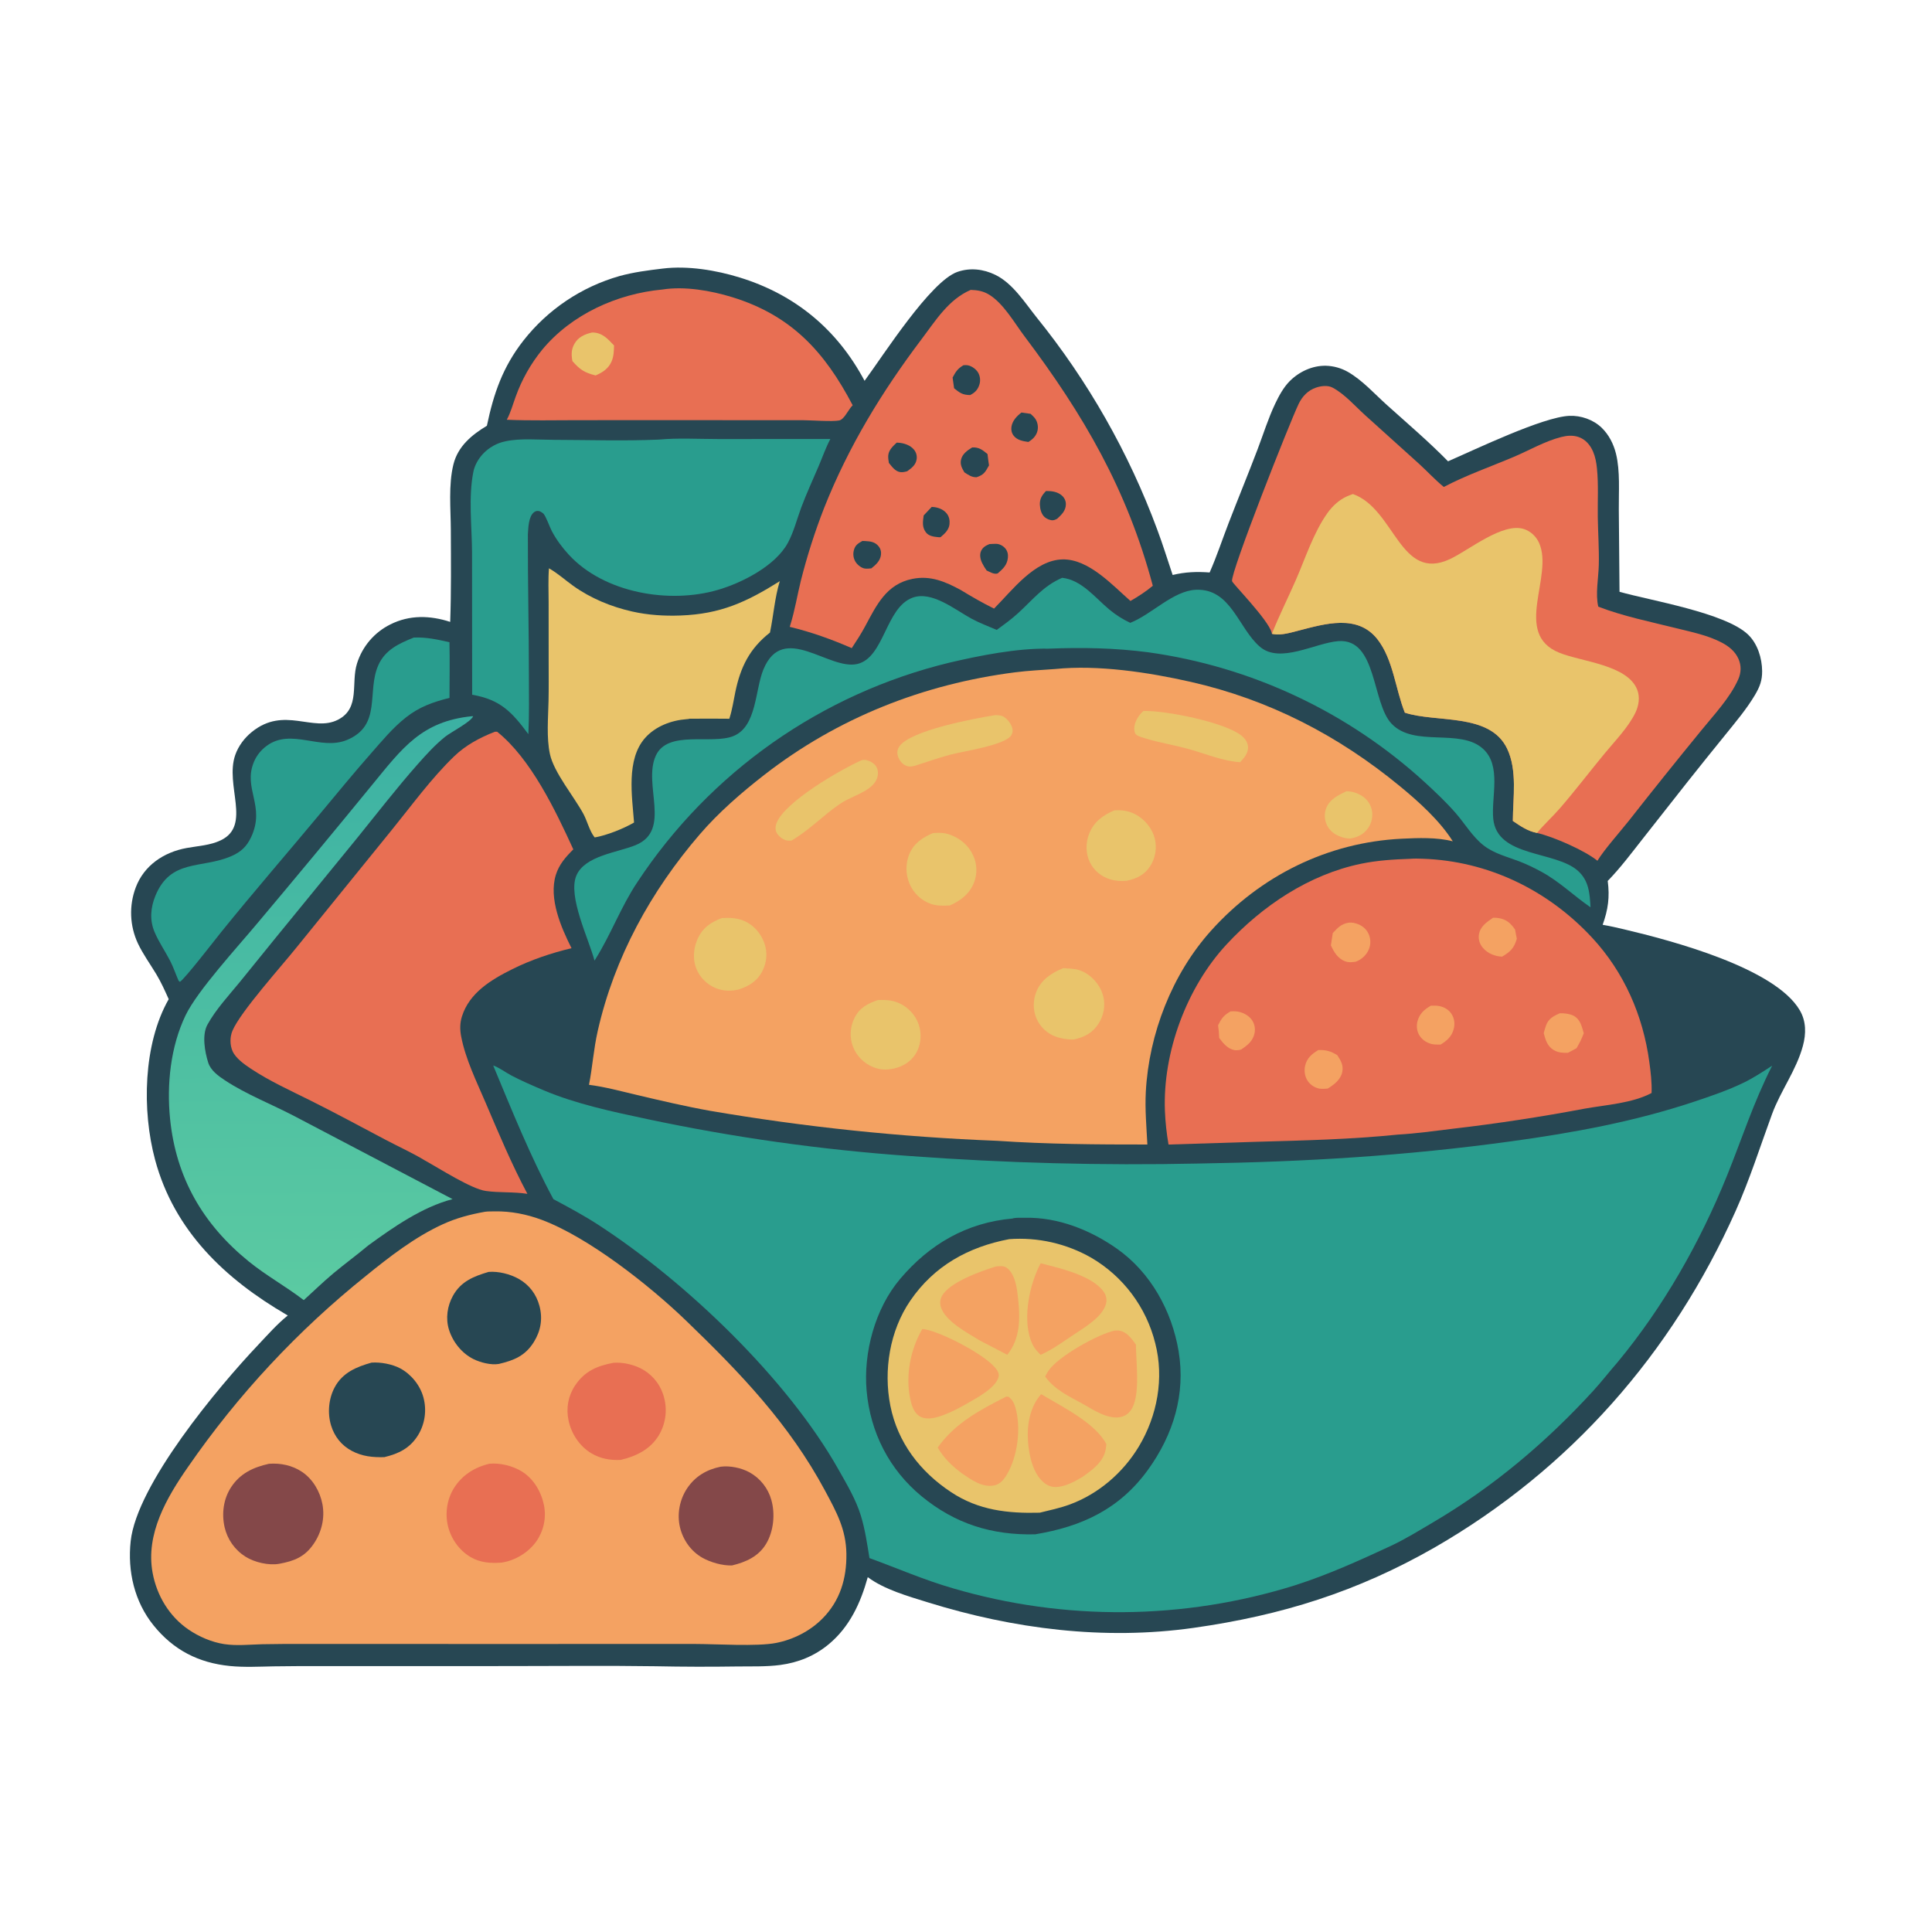
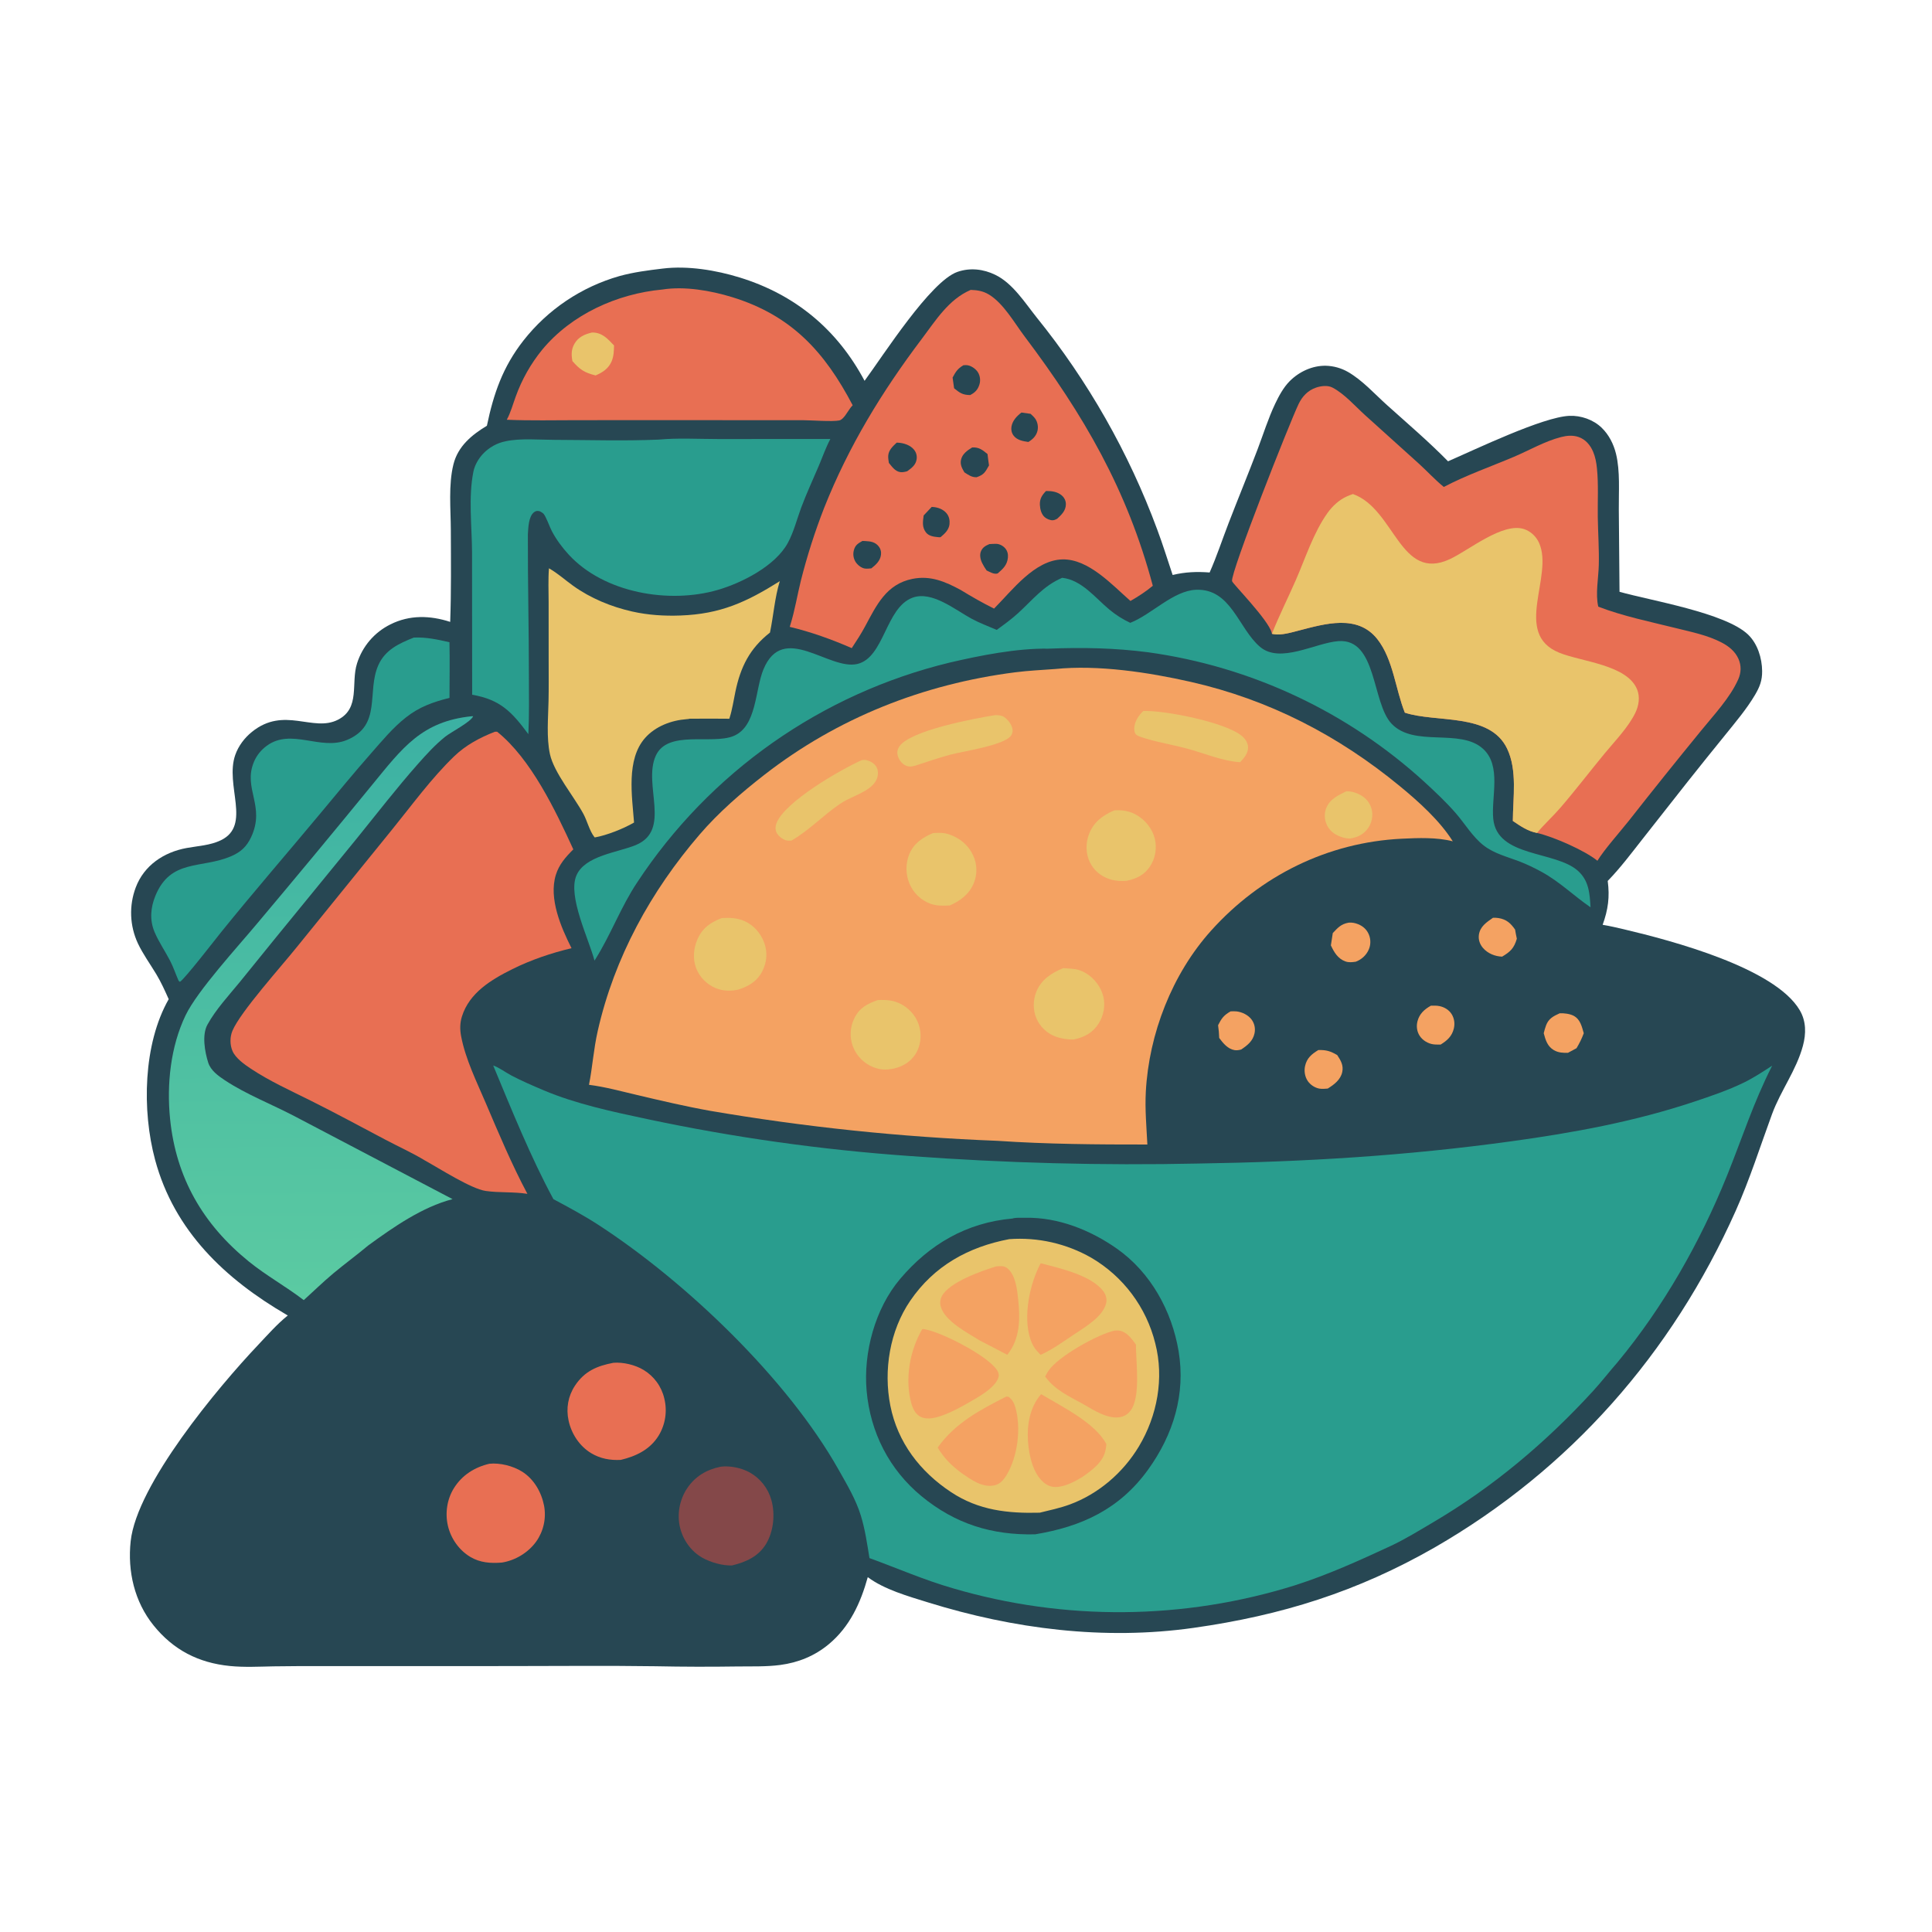
<svg xmlns="http://www.w3.org/2000/svg" width="1023" height="1023">
  <path fill="#274753" transform="scale(2 2)" d="M175.471 71.101C182.072 70.29 189.567 71.529 195.879 73.48C210.606 78.032 221.678 87.263 228.897 100.821C233.88 94.055 246.348 74.453 253.498 71.978C256.855 70.816 260.368 71.232 263.521 72.769C268.113 75.005 271.322 80.103 274.414 83.986Q276.965 87.143 279.386 90.4Q281.807 93.658 284.094 97.011Q286.38 100.365 288.528 103.808Q290.677 107.252 292.683 110.78Q294.689 114.308 296.551 117.914Q298.412 121.521 300.125 125.2Q301.838 128.88 303.4 132.626Q304.963 136.372 306.371 140.178C307.865 144.142 309.104 148.214 310.46 152.228C313.764 151.424 316.869 151.309 320.252 151.567C322.134 147.319 323.59 142.864 325.263 138.529C327.779 132.006 330.445 125.54 332.93 119.005C334.46 114.983 335.754 110.784 337.603 106.896C338.592 104.816 339.802 102.564 341.439 100.919C343.944 98.403 347.438 96.768 351.02 96.832Q351.79 96.853 352.551 96.967Q353.313 97.082 354.054 97.29Q354.796 97.498 355.506 97.795Q356.217 98.093 356.885 98.475C360.762 100.72 363.873 104.247 367.185 107.222C372.624 112.107 378.251 116.911 383.372 122.131C390.641 118.975 408.436 110.398 415.487 110.095C418.558 109.963 421.833 111.105 424.051 113.252C425.963 115.102 427.209 117.567 427.838 120.134C428.975 124.768 428.536 130.162 428.584 134.927L428.771 156.68C436.935 158.99 456.845 162.236 462.83 168.031C465.329 170.451 466.491 174.233 466.529 177.659C466.556 180.149 465.899 181.842 464.661 183.941C462.457 187.676 459.586 191.062 456.87 194.433Q451.779 200.694 446.763 207.014L434.904 222.083C431.92 225.878 429.016 229.767 425.645 233.232C426.216 237.459 425.748 240.832 424.304 244.843C426.212 245.162 428.115 245.6 429.998 246.046C442.567 249.019 469.878 256.226 476.486 267.457C478.214 270.393 478.186 273.692 477.324 276.889C475.581 283.358 471.43 288.753 469.144 294.978C465.992 303.562 463.272 312.204 459.531 320.573C442.66 358.323 415.696 389.025 379.782 409.718C359.337 421.416 339.283 427.685 315.999 430.98C292.333 434.329 268.338 431.274 245.628 424.218C240.468 422.615 234.082 420.816 229.745 417.553C227.855 424.37 224.961 430.711 219.398 435.327C215.67 438.42 211.337 440.175 206.552 440.806C202.864 441.293 198.984 441.156 195.263 441.198Q184.382 441.361 173.501 441.14C160.482 440.951 147.442 441.1 134.42 441.097L84.554 441.103Q78.5 441.087 72.446 441.168C68.599 441.24 64.699 441.457 60.864 441.075C52.562 440.25 45.919 436.851 40.652 430.321C35.594 424.05 33.738 416 34.593 408.054C36.21 393.022 57.697 367.311 68.271 356.143C70.789 353.484 73.335 350.565 76.197 348.273C76.119 348.229 76.041 348.186 75.963 348.141C59.618 338.636 46.14 325.908 41.063 307.073C37.554 294.057 37.894 276.397 44.665 264.532C43.659 262.292 42.656 260.047 41.389 257.94C39.754 255.217 37.86 252.629 36.498 249.749Q36.298 249.319 36.12 248.88Q35.941 248.441 35.784 247.993Q35.627 247.546 35.493 247.091Q35.359 246.636 35.247 246.175Q35.136 245.715 35.047 245.249Q34.959 244.783 34.893 244.313Q34.828 243.844 34.786 243.371Q34.744 242.899 34.726 242.425Q34.708 241.951 34.713 241.477Q34.718 241.003 34.746 240.53Q34.775 240.057 34.827 239.585Q34.88 239.114 34.955 238.646Q35.031 238.178 35.129 237.714Q35.228 237.25 35.349 236.792Q35.471 236.333 35.615 235.882Q35.759 235.43 35.926 234.986C38.122 229.116 43.361 225.624 49.376 224.517C52.425 223.955 55.645 223.829 58.477 222.458C66.684 218.484 59.456 207.883 62.294 199.847C63.134 197.467 64.746 195.339 66.706 193.759C75.248 186.874 82.856 193.943 89.481 190.548C95.478 187.475 92.841 180.847 94.532 175.615Q94.794 174.783 95.138 173.982Q95.482 173.18 95.905 172.418Q96.328 171.655 96.826 170.939Q97.323 170.223 97.89 169.56Q98.458 168.898 99.089 168.296Q99.72 167.695 100.409 167.159Q101.097 166.624 101.836 166.161Q102.575 165.698 103.357 165.312C108.44 162.753 113.883 162.921 119.189 164.644C119.478 156.566 119.386 148.434 119.356 140.349C119.335 134.756 118.692 128.359 120.054 122.914C121.243 118.16 124.877 115.14 128.906 112.722C130.699 104.153 133.113 97.156 138.582 90.158Q139.784 88.627 141.102 87.195Q142.42 85.763 143.847 84.439Q145.273 83.115 146.799 81.906Q148.325 80.698 149.94 79.613Q151.556 78.528 153.252 77.573Q154.948 76.618 156.713 75.799Q158.479 74.979 160.303 74.301Q162.127 73.622 163.999 73.089C167.761 72.052 171.608 71.562 175.471 71.101Z" />
  <path fill="#299D8E" transform="scale(2 2)" d="M109.556 168.797C112.834 168.652 115.824 169.309 118.994 170.033C119.11 174.935 119.011 179.856 119.004 184.76C114.618 185.885 111.057 187.108 107.455 189.952C103.973 192.702 101.233 196.045 98.326 199.346C93.739 204.556 89.342 209.913 84.902 215.248C76.144 225.773 67.16 236.114 58.56 246.769C57.127 248.545 48.917 259.172 47.636 259.945L47.286 259.66C46.509 257.894 45.916 256.07 45.026 254.349C43.703 251.79 42.033 249.396 40.912 246.735C39.586 243.586 39.86 240.287 41.137 237.173C45.175 227.322 53.277 230.051 61.107 226.722C63.714 225.614 65.292 224.183 66.489 221.626C70.354 213.368 64.245 208.806 67.237 201.691C67.957 199.98 69.113 198.559 70.606 197.461C77.142 192.651 84.881 198.845 91.908 195.887C101.154 191.994 97.038 183.174 100.157 176.121C101.968 172.024 105.663 170.353 109.556 168.797Z" />
  <path fill="#E9C46B" transform="scale(2 2)" d="M145.336 150.46C147.631 151.755 149.605 153.557 151.743 155.089C156.356 158.395 161.82 160.645 167.343 161.892C171.579 162.849 175.847 163.115 180.179 162.955C190.769 162.562 197.603 159.42 206.452 153.867C205.105 158.251 204.787 162.983 203.856 167.469C198.489 171.679 196.057 176.557 194.685 183.181C194.214 185.453 193.876 187.788 193.179 190.003C193.149 190.098 193.117 190.193 193.086 190.288Q187.829 190.231 182.573 190.284C182.059 190.385 182.259 190.363 181.799 190.397C177.754 190.698 173.541 192.269 170.793 195.37C165.737 201.075 167.338 210.794 167.866 217.768C165.057 219.399 160.676 221.144 157.467 221.713C157.422 221.664 157.372 221.618 157.33 221.566C156.095 220.004 155.445 217.316 154.468 215.503C151.982 210.889 146.664 204.562 145.597 199.658C144.651 195.308 145.133 190.001 145.227 185.564C145.3 182.118 145.259 178.666 145.258 175.219L145.249 159.39C145.247 156.433 145.106 153.409 145.336 150.46Z" />
  <path fill="#E86F53" transform="scale(2 2)" d="M175.368 76.651C181.243 75.721 188.201 76.938 193.808 78.66C209.515 83.487 218.307 93.103 225.749 107.294C224.723 108.329 224.157 109.73 223.144 110.727C222.885 110.982 222.553 111.24 222.189 111.315C220.417 111.682 214.825 111.261 212.771 111.253L185.125 111.238L153.075 111.242C146.788 111.243 140.451 111.397 134.171 111.13C135.206 109.22 135.785 107.035 136.535 105Q137.141 103.31 137.888 101.678Q138.635 100.045 139.519 98.482Q140.402 96.92 141.416 95.438Q142.429 93.956 143.565 92.565C151.316 83.214 163.386 77.767 175.368 76.651Z" />
  <path fill="#E9C46B" transform="scale(2 2)" d="M156.656 88.051C156.721 88.045 156.787 88.034 156.853 88.034C159.426 88.027 160.936 89.737 162.568 91.463C162.53 92.887 162.506 94.287 161.945 95.623C161.126 97.574 159.567 98.597 157.687 99.396C154.773 98.68 153.531 97.871 151.544 95.599C151.247 93.928 151.214 92.543 152.085 91.018C153.116 89.214 154.745 88.51 156.656 88.051Z" />
  <defs>
    <linearGradient id="gradient_0" gradientUnits="userSpaceOnUse" x1="84.023" y1="190.596" x2="85.415" y2="343.205">
      <stop offset="0" stop-color="#3CB1A3" />
      <stop offset="1" stop-color="#5BCAA2" />
    </linearGradient>
  </defs>
  <path fill="url(#gradient_0)" transform="scale(2 2)" d="M124.934 189.623L125.27 189.622C124.69 191.127 119.361 193.837 117.834 195.07C115.158 197.232 112.955 199.658 110.684 202.222C104.999 208.641 99.715 215.504 94.312 222.167L72.971 248.294L63.394 260.112C60.49 263.642 57.139 267.253 54.922 271.271C53.425 273.984 54.218 278.456 55.118 281.308C55.782 283.412 57.758 284.826 59.536 286.005C65.126 289.709 71.949 292.362 77.93 295.491L119.814 317.471C111.744 319.567 104.105 324.922 97.454 329.764C94.438 332.301 91.239 334.625 88.214 337.157C85.534 339.401 83.011 341.863 80.421 344.212C75.705 340.595 70.491 337.732 65.854 333.969C53.747 324.143 46.59 311.817 45.024 296.177C44.116 287.114 45.143 277.092 49.141 268.791C52.287 262.257 62.954 250.649 68.059 244.528Q83.429 226.262 98.536 207.777C106.509 198.053 111.629 190.952 124.934 189.623Z" />
  <path fill="#299D8E" transform="scale(2 2)" d="M174.368 116.387C179.492 115.909 184.915 116.234 190.062 116.235L219.837 116.229C218.63 118.493 217.754 121.032 216.746 123.399C215.201 127.028 213.517 130.655 212.137 134.346C210.981 137.441 210.17 140.786 208.6 143.702C205.3 149.828 196.43 154.317 190.05 156.178C177.148 159.94 159.908 157.006 150.558 146.822C148.855 144.967 147.292 142.87 146.112 140.641C145.511 139.506 144.602 136.793 143.863 135.971C143.76 135.857 143.127 135.438 142.933 135.372C142.384 135.186 141.895 135.229 141.419 135.583C139.914 136.706 139.876 139.728 139.755 141.437C139.705 154.028 140.034 166.627 140.028 179.224C140.026 184.267 140.135 189.34 139.886 194.377C135.511 188.47 132.463 185.223 125.005 183.933L124.975 146.249C124.943 139.338 123.969 131.667 125.333 124.873C125.682 123.137 126.658 121.474 127.85 120.179Q128.448 119.54 129.137 119.001Q129.827 118.461 130.591 118.034Q131.354 117.607 132.175 117.303Q132.995 116.998 133.853 116.823C137.869 115.981 142.608 116.439 146.722 116.451C155.91 116.477 165.193 116.783 174.368 116.387Z" />
  <path fill="#299D8E" transform="scale(2 2)" d="M281.21 152.974C286.42 153.549 289.973 158.301 293.735 161.409C295.458 162.832 297.214 163.947 299.235 164.897C304.917 162.666 310.62 156.372 316.661 156.142C325.954 155.788 327.864 166.393 333.591 171.253C338.954 175.804 348.221 170.187 354.342 169.741C364.602 168.993 363.158 186.071 368.425 191.608C374.46 197.953 386.499 192.705 392.616 198.231C397.603 202.736 394.774 210.987 395.338 216.767C396.344 227.062 411.76 225.173 417.769 230.559C420.679 233.168 420.887 236.57 421.094 240.205C416.664 237.174 412.963 233.468 408.183 230.85C406.277 229.807 404.266 228.829 402.235 228.051C399.053 226.833 395.627 226.002 392.879 223.895C389.889 221.602 387.871 218.112 385.416 215.289C382.876 212.368 380.035 209.707 377.194 207.084Q375.3 205.352 373.341 203.693Q371.383 202.034 369.364 200.45Q367.344 198.866 365.266 197.358Q363.189 195.851 361.056 194.424Q358.923 192.996 356.738 191.65Q354.553 190.303 352.318 189.04Q350.084 187.777 347.804 186.599Q345.523 185.421 343.2 184.33Q340.877 183.238 338.514 182.235Q336.152 181.232 333.753 180.319Q331.355 179.406 328.923 178.583Q326.492 177.761 324.031 177.031Q321.571 176.3 319.084 175.663Q316.598 175.026 314.089 174.484Q311.581 173.941 309.054 173.493Q306.526 173.045 303.984 172.692C295.132 171.539 286.465 171.376 277.562 171.736C269.255 171.598 259.498 173.535 251.425 175.421Q249.853 175.801 248.29 176.218Q246.728 176.636 245.175 177.089Q243.623 177.543 242.082 178.033Q240.541 178.523 239.011 179.049Q237.482 179.575 235.965 180.137Q234.449 180.698 232.945 181.295Q231.442 181.893 229.954 182.525Q228.465 183.157 226.992 183.824Q225.519 184.491 224.061 185.192Q222.604 185.894 221.163 186.629Q219.723 187.365 218.3 188.134Q216.877 188.902 215.473 189.705Q214.069 190.507 212.684 191.342Q211.298 192.176 209.933 193.044Q208.568 193.911 207.223 194.81Q205.879 195.709 204.556 196.639Q203.233 197.569 201.932 198.53Q200.631 199.491 199.353 200.482Q198.076 201.474 196.821 202.495Q195.567 203.516 194.337 204.566Q193.107 205.616 191.902 206.694Q190.697 207.773 189.517 208.88Q188.338 209.986 187.185 211.121Q186.032 212.255 184.906 213.415Q183.779 214.576 182.681 215.763Q181.582 216.95 180.512 218.162Q179.441 219.374 178.399 220.612Q177.358 221.849 176.345 223.11Q175.333 224.371 174.35 225.656Q173.368 226.94 172.415 228.248Q171.463 229.555 170.542 230.884Q169.621 232.213 168.731 233.564C164.369 240.085 161.732 247.451 157.586 254.023L157.394 254.324C155.893 248.598 150.298 237.357 152.58 231.845C154.785 226.52 163.569 225.711 168.327 223.73C177.877 219.753 170.163 207.775 173.603 200.111C176.739 193.125 188.432 197.216 194.185 194.869C200.381 192.341 199.871 182.659 202.12 177.226C207.355 164.58 219.46 177.581 226.998 175.783C234.127 174.082 234.425 160.946 241.554 158.253C246.726 156.3 252.951 161.516 257.31 163.851C259.437 164.99 261.671 165.802 263.875 166.765C265.832 165.357 267.778 163.943 269.561 162.314C273.437 158.776 276.244 155.107 281.21 152.974Z" />
  <path fill="#E86F53" transform="scale(2 2)" d="M256.999 76.748C258.767 76.804 260.308 77.058 261.841 77.991C265.695 80.338 268.538 85.448 271.22 89.008C286.912 109.837 298.434 129.646 305.207 155.087C303.439 156.576 301.298 157.957 299.29 159.106C294.47 154.88 288.21 147.958 281.31 148.104C273.899 148.261 267.954 156.351 263.175 161.128C260.151 159.63 257.268 157.979 254.391 156.221C250.276 153.992 246.36 152.295 241.573 153.257C234.647 154.649 232.073 160.202 229.045 165.824C227.969 167.822 226.754 169.702 225.503 171.591C220.105 169.248 214.822 167.341 209.089 165.964C209.146 165.768 209.201 165.572 209.262 165.377C210.442 161.576 211.079 157.583 212.034 153.715Q214.518 143.882 218.204 134.434C224.684 118.117 233.487 103.7 244.035 89.732C247.764 84.795 251.123 79.282 256.999 76.748Z" />
  <path fill="#274753" transform="scale(2 2)" d="M270.432 109.217C271.236 109.341 272.043 109.448 272.848 109.563C273.283 109.966 273.752 110.379 274.092 110.868C274.709 111.756 274.932 113.006 274.676 114.056C274.342 115.423 273.424 116.304 272.265 117.011C270.828 116.805 269.246 116.541 268.328 115.298C267.831 114.625 267.651 113.791 267.785 112.969C268.049 111.36 269.189 110.169 270.432 109.217Z" />
  <path fill="#274753" transform="scale(2 2)" d="M276.936 129.993C278.424 129.974 279.986 130.172 281.146 131.203C281.827 131.809 282.209 132.627 282.191 133.545C282.158 135.219 281.047 136.274 279.897 137.335C279.515 137.53 279.203 137.702 278.761 137.736C278.057 137.789 277.117 137.378 276.607 136.938C275.693 136.15 275.362 134.806 275.309 133.652C275.237 132.072 275.877 131.085 276.936 129.993Z" />
  <path fill="#274753" transform="scale(2 2)" d="M228.329 143.216Q228.743 143.23 229.157 143.251C230.525 143.325 231.675 143.492 232.597 144.612C233.137 145.268 233.349 146.068 233.24 146.907C233.034 148.494 231.883 149.538 230.689 150.474C230.144 150.534 229.539 150.592 228.994 150.525C228.079 150.411 227.067 149.591 226.567 148.848Q226.453 148.675 226.358 148.491Q226.263 148.307 226.188 148.114Q226.113 147.921 226.059 147.721Q226.005 147.522 225.972 147.317Q225.939 147.113 225.929 146.906Q225.918 146.699 225.929 146.492Q225.94 146.286 225.973 146.081Q226.006 145.877 226.06 145.677C226.422 144.302 227.157 143.884 228.329 143.216Z" />
  <path fill="#274753" transform="scale(2 2)" d="M255.082 96.693C255.491 96.658 255.929 96.646 256.333 96.734C257.301 96.945 258.376 97.715 258.9 98.556C259.482 99.491 259.631 100.694 259.319 101.749C258.905 103.152 258.128 103.957 256.849 104.594C254.828 104.564 254.107 104.012 252.598 102.794L252.202 99.961C253.018 98.416 253.554 97.579 255.082 96.693Z" />
  <path fill="#274753" transform="scale(2 2)" d="M246.668 134.207C246.723 134.209 246.779 134.209 246.834 134.212C248.253 134.286 249.713 134.798 250.632 135.932C251.283 136.737 251.484 137.741 251.384 138.754C251.23 140.298 250.134 141.271 249.011 142.22C248.583 142.24 248.709 142.25 248.286 142.207C247.144 142.091 245.839 141.91 245.107 140.907C244.069 139.484 244.333 138.09 244.542 136.468L246.668 134.207Z" />
  <path fill="#274753" transform="scale(2 2)" d="M257.394 118.458C259.232 118.375 260.096 119.114 261.447 120.209C261.548 121.215 261.704 122.217 261.842 123.219C260.832 124.992 260.526 125.677 258.567 126.347C257.262 126.397 256.365 125.723 255.322 125.054C254.703 123.979 254.162 123.047 254.422 121.77C254.744 120.19 256.105 119.242 257.394 118.458Z" />
  <path fill="#274753" transform="scale(2 2)" d="M261.952 144.048C262.552 144.012 263.161 143.966 263.763 143.982C264.657 144.005 265.588 144.518 266.158 145.198C266.74 145.893 266.933 146.761 266.842 147.65C266.641 149.611 265.536 150.603 264.144 151.814C263.183 152.144 262.079 151.428 261.208 151.034C260.766 150.406 260.363 149.758 260.027 149.067C259.553 148.094 259.279 146.86 259.759 145.835C260.215 144.862 261.006 144.442 261.952 144.048Z" />
  <path fill="#274753" transform="scale(2 2)" d="M237.4 117.192C237.514 117.195 237.629 117.196 237.743 117.201C239.259 117.272 241.025 117.846 242 119.07Q242.212 119.331 242.365 119.631Q242.518 119.93 242.606 120.255Q242.694 120.58 242.712 120.916Q242.731 121.252 242.68 121.584C242.447 123.123 241.365 123.902 240.182 124.764C239.612 124.929 238.935 125.075 238.34 124.989C236.98 124.794 236.14 123.534 235.33 122.553C235.237 121.942 235.115 121.25 235.16 120.631C235.266 119.148 236.394 118.145 237.4 117.192Z" />
  <path fill="#E86F53" transform="scale(2 2)" d="M131.007 193.732L131.609 193.72C140.549 200.874 147.067 214.556 151.788 224.875C149.78 226.877 148.023 228.842 147.165 231.608C145.22 237.879 148.541 245.533 151.311 251.036C145.949 252.314 140.593 254.122 135.656 256.575C130.093 259.339 124.277 262.817 122.304 269.096C121.75 270.859 121.746 272.568 122.089 274.371C123.242 280.436 126.213 286.417 128.626 292.08C132.086 300.201 135.482 308.269 139.629 316.074C135.965 315.486 132.241 315.83 128.589 315.306C124.744 314.755 116.317 309.345 112.494 307.235C109.15 305.207 105.571 303.601 102.115 301.777C95.511 298.29 88.972 294.748 82.289 291.413C76.959 288.753 71.414 286.253 66.442 282.958C64.744 281.834 62.378 280.169 61.557 278.262C60.85 276.618 60.849 274.547 61.539 272.9C63.643 267.88 74.631 255.705 78.698 250.599L103.781 219.656C109.058 213.161 114.219 206.03 120.252 200.223C123.353 197.239 127.038 195.294 131.007 193.732Z" />
-   <path fill="#E86F53" transform="scale(2 2)" d="M373.415 227.368C374.496 227.28 375.566 227.318 376.648 227.354C393.964 227.933 409.823 235.64 421.527 248.268C429.998 257.407 434.991 268.846 436.657 281.123C437.026 283.845 437.363 286.625 437.259 289.374C432.143 292.092 425.259 292.495 419.568 293.512Q402.101 296.809 384.444 298.859C379.685 299.435 374.913 300.109 370.125 300.385C357.678 301.65 345.333 301.939 332.84 302.285L309.37 303.021Q308.597 298.603 308.414 294.122C307.811 278.578 314.172 261.404 324.763 250.004C334.231 239.813 346.543 231.535 360.341 228.677C364.645 227.786 369.032 227.518 373.415 227.368Z" />
  <path fill="#F4A262" transform="scale(2 2)" d="M325.805 267.761C326.323 267.739 326.857 267.713 327.373 267.769C328.837 267.928 330.472 268.727 331.358 269.923C332.138 270.975 332.406 272.287 332.138 273.567C331.704 275.63 330.279 276.732 328.623 277.85C328.085 278.023 327.396 278.119 326.838 278.021C325.031 277.705 323.822 276.184 322.786 274.806C322.76 273.662 322.647 272.565 322.486 271.433C323.387 269.636 323.99 268.782 325.805 267.761Z" />
  <path fill="#F4A262" transform="scale(2 2)" d="M395.28 242.977C395.778 242.973 396.25 242.978 396.743 243.06C398.836 243.407 399.942 244.407 401.122 246.109C401.24 246.92 401.423 247.726 401.585 248.529C400.852 251.045 399.863 251.982 397.683 253.275C395.793 253.204 393.895 252.439 392.633 250.988C391.792 250.021 391.354 248.77 391.539 247.489C391.863 245.253 393.578 244.165 395.28 242.977Z" />
  <path fill="#F4A262" transform="scale(2 2)" d="M378.828 266.26C379.588 266.237 380.389 266.211 381.135 266.373C382.418 266.65 383.603 267.347 384.314 268.472C385.043 269.624 385.221 271.013 384.899 272.332C384.402 274.36 383.131 275.496 381.417 276.546C380.782 276.547 380.131 276.569 379.5 276.489C378.083 276.312 376.633 275.431 375.856 274.231C375.128 273.107 374.944 271.718 375.269 270.428C375.773 268.427 377.087 267.231 378.828 266.26Z" />
  <path fill="#F4A262" transform="scale(2 2)" d="M349.028 278C351.133 277.944 352.235 278.283 354.029 279.331C354.973 280.749 355.74 282.059 355.364 283.813C354.919 285.882 353.21 287.149 351.517 288.199C350.8 288.261 349.989 288.335 349.279 288.207C348.085 287.992 346.885 287.182 346.215 286.178C345.463 285.048 345.226 283.57 345.514 282.252C345.977 280.128 347.249 279.087 349.028 278Z" />
  <path fill="#F4A262" transform="scale(2 2)" d="M412.923 268.273C414.014 268.197 415.687 268.412 416.654 268.945C418.415 269.917 418.781 271.77 419.306 273.547C418.788 274.964 418.158 276.219 417.389 277.515L415.132 278.729C413.811 278.772 412.571 278.712 411.396 278.034C409.688 277.049 409.173 275.324 408.705 273.546Q408.95 272.502 409.313 271.492C409.982 269.676 411.257 269.03 412.923 268.273Z" />
  <path fill="#F4A262" transform="scale(2 2)" d="M357.053 244.275C357.954 244.198 358.757 244.352 359.593 244.693C360.913 245.231 361.9 246.149 362.435 247.483Q362.529 247.717 362.599 247.959Q362.669 248.202 362.714 248.45Q362.76 248.698 362.781 248.949Q362.802 249.201 362.798 249.453Q362.794 249.705 362.765 249.955Q362.736 250.206 362.683 250.452Q362.629 250.699 362.552 250.939Q362.474 251.179 362.373 251.41C361.734 252.895 360.438 254.062 358.939 254.615C358 254.747 357.122 254.866 356.207 254.541C354.219 253.835 353.193 252.103 352.353 250.287L352.854 247.032C354.207 245.604 355.029 244.644 357.053 244.275Z" />
  <path fill="#E86F53" transform="scale(2 2)" d="M336.736 167.801C336.718 167.698 336.71 167.593 336.682 167.492C335.692 163.964 326.317 154.514 326.188 153.857C325.743 151.596 341.514 111.699 343.823 106.927C344.797 104.914 346.272 103.359 348.423 102.62C349.718 102.176 351.491 101.949 352.74 102.595C355.902 104.228 358.745 107.495 361.366 109.876L375.623 122.728C377.86 124.761 379.905 127.014 382.253 128.924C388.143 125.816 394.686 123.542 400.828 120.935C404.906 119.204 409.033 116.796 413.338 115.701C414.848 115.317 416.411 115.182 417.912 115.692C419.759 116.321 421.027 117.826 421.775 119.58C422.372 120.979 422.648 122.503 422.797 124.01C423.222 128.278 422.959 132.594 423.017 136.877C423.075 141.118 423.389 145.379 423.283 149.618C423.197 153.031 422.358 157.299 423.146 160.615C429.74 163.157 437.089 164.646 443.956 166.356C447.94 167.349 452.138 168.191 455.801 170.108C457.695 171.1 459.374 172.434 460.259 174.431C461.047 176.209 460.991 178.057 460.214 179.828C458.065 184.73 453.659 189.379 450.312 193.511Q440.645 205.323 431.217 217.325C428.864 220.284 424.737 224.92 422.919 227.888C419.558 225.145 411.206 221.5 406.926 220.522C404.499 220.075 402.526 218.698 400.526 217.348C400.564 211.2 401.755 203.894 398.996 198.169C394.402 188.633 380.204 191.415 371.933 188.676C369.45 182.464 368.856 174.548 364.658 169.216C359.41 162.55 350.81 165.14 343.907 166.924C341.919 167.438 339.29 168.242 337.226 167.897C337.062 167.869 336.9 167.833 336.736 167.801Z" />
  <path fill="#E9C46B" transform="scale(2 2)" d="M336.736 167.801C338.641 163.001 340.971 158.37 343.042 153.642C345.596 147.812 347.757 140.981 351.472 135.793C352.777 133.971 354.538 132.339 356.591 131.422C357.113 131.188 357.651 130.99 358.188 130.795C369.34 134.763 370.641 154.249 383.933 147.993C388.941 145.635 397.879 138.223 403.496 140.074C405.252 140.652 406.711 142.039 407.465 143.715C411.434 152.532 400.403 167.712 412.768 172.79C418.634 175.2 430.817 175.971 433.439 182.554C434.237 184.559 433.878 186.82 432.961 188.719C431.12 192.526 427.567 196.176 424.886 199.419C420.927 204.21 417.168 209.152 413.105 213.861C411.131 216.148 408.845 218.211 406.926 220.522C404.499 220.075 402.526 218.698 400.526 217.348C400.564 211.2 401.755 203.894 398.996 198.169C394.402 188.633 380.204 191.415 371.933 188.676C369.45 182.464 368.856 174.548 364.658 169.216C359.41 162.55 350.81 165.14 343.907 166.924C341.919 167.438 339.29 168.242 337.226 167.897C337.062 167.869 336.9 167.833 336.736 167.801Z" />
-   <path fill="#F4A262" transform="scale(2 2)" d="M128.373 320.82C129.211 320.697 130.134 320.735 130.982 320.717C135.178 320.628 139.409 321.464 143.338 322.922C155.794 327.545 172.039 340.386 181.622 349.629C196.005 363.501 208.935 376.943 218.479 394.748C221.458 400.306 223.996 404.904 224.083 411.371C224.171 417.915 222.409 423.821 217.738 428.527C214.457 431.832 210.054 434.074 205.481 434.971C200.42 435.964 189.569 435.246 183.882 435.24L136.125 435.247L80.625 435.242Q75.051 435.209 69.478 435.311C66.148 435.394 62.639 435.783 59.337 435.276C56.056 434.772 52.659 433.307 49.927 431.443C44.827 427.962 41.525 422.465 40.407 416.43C38.497 406.125 44.131 396.476 49.804 388.338Q54.731 381.206 60.163 374.451Q65.595 367.695 71.503 361.352Q77.412 355.008 83.764 349.11Q90.117 343.212 96.881 337.791C103.116 332.731 109.818 327.525 117.157 324.155C120.82 322.473 124.43 321.53 128.373 320.82Z" />
  <path fill="#274753" transform="scale(2 2)" d="M129.354 336.742C131.956 336.525 135.051 337.303 137.319 338.578C140.138 340.163 142.022 342.687 142.839 345.808C143.72 349.172 143.166 352.35 141.349 355.282C139.065 358.966 136.077 360.157 132.069 361.107C130.016 361.464 127.16 360.726 125.344 359.819C122.268 358.285 119.895 355.312 118.87 352.042C117.935 349.059 118.419 345.756 119.926 343.045C122.045 339.235 125.419 337.911 129.354 336.742Z" />
  <path fill="#274753" transform="scale(2 2)" d="M98.353 360.759C100.739 360.571 103.87 361.157 105.977 362.288C108.877 363.845 111.265 366.797 112.104 369.984Q112.272 370.606 112.377 371.241Q112.482 371.877 112.522 372.52Q112.563 373.163 112.538 373.807Q112.514 374.451 112.425 375.089Q112.336 375.727 112.183 376.352Q112.03 376.978 111.815 377.586Q111.6 378.193 111.325 378.775Q111.05 379.358 110.718 379.91C108.57 383.406 105.579 384.867 101.741 385.782C98.663 385.857 95.914 385.595 93.155 384.133C90.43 382.69 88.561 380.35 87.659 377.408C86.656 374.134 86.995 370.288 88.624 367.264C90.702 363.405 94.375 361.875 98.353 360.759Z" />
  <path fill="#844849" transform="scale(2 2)" d="M190.797 388.313C193.28 387.993 196.277 388.621 198.443 389.81Q198.967 390.1 199.46 390.441Q199.953 390.782 200.41 391.17Q200.867 391.558 201.283 391.989Q201.699 392.421 202.07 392.891Q202.442 393.362 202.764 393.867Q203.087 394.372 203.358 394.906Q203.629 395.441 203.846 396Q204.063 396.558 204.223 397.136C205.265 400.828 204.821 405.411 202.836 408.722C200.809 412.1 197.46 413.569 193.809 414.454C191.278 414.544 188.122 413.64 185.955 412.417C182.948 410.721 180.826 407.707 180.028 404.368C179.195 400.885 179.929 397.026 181.906 394.055C184.031 390.862 187.102 389.062 190.797 388.313Z" />
  <path fill="#E86F53" transform="scale(2 2)" d="M162.404 360.801C165.018 360.592 168.176 361.354 170.393 362.698Q170.906 363.007 171.386 363.366Q171.866 363.725 172.307 364.13Q172.749 364.535 173.148 364.983Q173.546 365.43 173.899 365.915Q174.251 366.399 174.553 366.917Q174.854 367.435 175.103 367.98Q175.352 368.525 175.545 369.092Q175.738 369.659 175.873 370.243Q176.028 370.867 176.121 371.504Q176.213 372.141 176.242 372.783Q176.271 373.426 176.236 374.068Q176.201 374.711 176.103 375.346Q176.004 375.982 175.843 376.605Q175.682 377.228 175.46 377.831Q175.238 378.435 174.957 379.014Q174.677 379.593 174.34 380.141C172.074 383.775 168.378 385.554 164.355 386.507C161.58 386.658 158.951 386.19 156.541 384.747C153.434 382.887 151.287 379.61 150.531 376.095C149.834 372.858 150.394 369.627 152.225 366.856C154.756 363.026 158.052 361.627 162.404 360.801Z" />
  <path fill="#E86F53" transform="scale(2 2)" d="M129.568 387.529C132.385 387.245 135.8 388.105 138.176 389.583C141.331 391.545 143.335 395.015 144.039 398.615Q144.155 399.231 144.209 399.855Q144.262 400.48 144.253 401.106Q144.244 401.733 144.172 402.356Q144.1 402.978 143.965 403.59Q143.831 404.203 143.636 404.798Q143.442 405.394 143.188 405.967Q142.934 406.54 142.625 407.085Q142.315 407.63 141.952 408.141C139.848 411.065 136.421 413.128 132.879 413.69C129.932 413.935 127.078 413.741 124.476 412.171C121.523 410.389 119.38 407.332 118.591 403.987C117.8 400.636 118.342 396.945 120.164 394.011C122.313 390.55 125.653 388.445 129.568 387.529Z" />
-   <path fill="#844849" transform="scale(2 2)" d="M71.218 387.539C74.255 387.303 77.395 387.956 79.943 389.666C82.826 391.602 84.734 394.87 85.369 398.259C86.055 401.924 85.136 405.665 83.055 408.725C80.706 412.178 77.906 413.284 73.978 414.006C71.143 414.527 67.388 413.634 64.985 412.129Q64.466 411.802 63.983 411.425Q63.499 411.049 63.054 410.627Q62.609 410.205 62.207 409.742Q61.806 409.279 61.452 408.779Q61.097 408.278 60.793 407.746Q60.489 407.213 60.239 406.654Q59.989 406.094 59.794 405.513Q59.6 404.932 59.463 404.334C58.644 400.715 59.155 396.807 61.221 393.684C63.636 390.034 67.109 388.453 71.218 387.539Z" />
  <path fill="#F4A262" transform="scale(2 2)" d="M279.327 177.125C290.702 175.957 304.157 178.01 315.247 180.526C335.963 185.226 354.284 194.697 370.637 208.156C375.612 212.25 381.184 217.259 384.628 222.74C380.427 221.65 375.468 221.838 371.158 222.048C351.533 223.005 333.723 231.831 320.624 246.405C310.322 257.868 304.175 273.709 303.357 289.047C303.108 293.707 303.535 298.36 303.768 303.012C290.583 303.027 277.179 302.926 264.022 302.033Q244.892 301.292 225.85 299.302Q206.809 297.311 187.939 294.08C181.528 292.932 175.035 291.406 168.687 289.912C164.468 288.918 160.241 287.752 155.935 287.203C156.874 282.471 157.133 277.865 158.264 272.886C162.675 253.467 172.305 235.96 185.235 220.931C190.278 215.07 196.255 209.889 202.34 205.155C221.753 190.053 244.45 181.103 268.793 177.99C272.276 177.544 275.824 177.386 279.327 177.125Z" />
  <path fill="#E9C46B" transform="scale(2 2)" d="M356.44 209.491C357.832 209.496 358.94 209.807 360.166 210.471C361.657 211.279 362.759 212.622 363.152 214.284Q363.227 214.602 363.267 214.926Q363.308 215.25 363.315 215.576Q363.321 215.902 363.293 216.228Q363.266 216.553 363.204 216.874Q363.142 217.194 363.047 217.506Q362.951 217.819 362.824 218.119Q362.696 218.42 362.538 218.705Q362.38 218.991 362.192 219.258C361.031 220.91 359.493 221.643 357.55 221.989C356.876 222.014 356.23 221.929 355.582 221.735C353.777 221.197 352.276 220.311 351.386 218.6C350.68 217.243 350.529 215.572 351.051 214.126C351.955 211.624 354.221 210.575 356.44 209.491Z" />
  <path fill="#E9C46B" transform="scale(2 2)" d="M263.436 189.333C264.107 189.334 264.902 189.359 265.521 189.651C266.513 190.119 267.481 191.354 267.876 192.362C268.169 193.111 268.185 193.873 267.78 194.594C266.247 197.318 254.707 198.938 251.509 199.819C248.401 200.674 245.333 201.724 242.269 202.725C241.18 203.016 240.393 203.075 239.411 202.475C238.509 201.924 237.792 200.781 237.615 199.748C237.477 198.945 237.677 198.203 238.149 197.549C241.196 193.325 258.012 190.216 263.436 189.333Z" />
  <path fill="#E9C46B" transform="scale(2 2)" d="M228.177 201.239C228.593 201.191 228.97 201.138 229.382 201.24C230.369 201.485 231.473 202.083 231.998 202.98C232.501 203.84 232.545 204.88 232.267 205.821C231.904 207.049 231.034 207.978 230.018 208.716C227.71 210.395 224.737 211.212 222.307 212.88C217.885 215.916 214.225 219.818 209.556 222.546C209.074 222.571 208.562 222.604 208.093 222.47C207.145 222.2 206.001 221.298 205.582 220.394C205.211 219.591 205.275 218.732 205.587 217.923C207.787 212.221 222.626 203.706 228.177 201.239Z" />
  <path fill="#E9C46B" transform="scale(2 2)" d="M302.703 188.24C308.261 188.018 324.404 191.2 328.74 194.808C329.665 195.578 330.357 196.545 330.42 197.781C330.502 199.401 329.353 200.669 328.342 201.792C323.536 201.49 318.699 199.364 314.057 198.131C310.6 197.214 307.044 196.628 303.618 195.604C302.85 195.375 301.2 194.965 300.691 194.374C300.336 193.962 300.282 193.213 300.303 192.703C300.373 191.036 301.506 189.316 302.703 188.24Z" />
  <path fill="#E9C46B" transform="scale(2 2)" d="M295.015 214.546C297.192 214.405 299.094 214.699 300.999 215.823C303.288 217.175 305.088 219.449 305.738 222.041C306.354 224.496 305.87 227.288 304.467 229.393C302.948 231.671 300.859 232.656 298.277 233.195C296.76 233.292 295.441 233.261 293.96 232.813C291.587 232.096 289.62 230.519 288.54 228.27C287.394 225.883 287.403 223.137 288.373 220.694C289.618 217.558 292.03 215.825 295.015 214.546Z" />
  <path fill="#E9C46B" transform="scale(2 2)" d="M232.383 264.774C234.766 264.663 236.776 264.798 238.893 266.023C241.159 267.334 242.873 269.518 243.47 272.079C244.013 274.409 243.691 276.979 242.412 279.022C241.105 281.111 239.043 282.337 236.688 282.898C234.673 283.303 233.142 283.303 231.202 282.527Q230.745 282.345 230.308 282.118Q229.872 281.89 229.462 281.618Q229.051 281.347 228.671 281.035Q228.29 280.723 227.944 280.373Q227.598 280.024 227.289 279.64Q226.981 279.257 226.713 278.844Q226.446 278.431 226.222 277.992Q225.998 277.554 225.821 277.095Q225.648 276.639 225.524 276.167Q225.399 275.695 225.324 275.213Q225.249 274.731 225.225 274.244Q225.2 273.756 225.225 273.269Q225.251 272.782 225.327 272.3Q225.403 271.818 225.528 271.346Q225.654 270.875 225.827 270.419Q226 269.963 226.22 269.527C227.572 266.779 229.648 265.742 232.383 264.774Z" />
  <path fill="#E9C46B" transform="scale(2 2)" d="M281.505 256.316L283.511 256.455C285.02 256.552 286.215 256.888 287.524 257.674C289.742 259.005 291.526 261.365 292.12 263.889C292.68 266.263 292.188 268.856 290.902 270.916C289.314 273.459 287.131 274.584 284.308 275.203C282.773 275.27 280.87 274.966 279.445 274.422Q279.024 274.265 278.62 274.067Q278.217 273.868 277.836 273.63Q277.455 273.392 277.1 273.116Q276.745 272.84 276.42 272.53Q276.094 272.22 275.802 271.878Q275.51 271.537 275.254 271.167Q274.997 270.798 274.78 270.405Q274.563 270.011 274.386 269.598C273.447 267.378 273.478 264.764 274.382 262.537C275.685 259.325 278.431 257.561 281.505 256.316Z" />
  <path fill="#E9C46B" transform="scale(2 2)" d="M247.01 220.559C248.521 220.456 249.871 220.42 251.327 220.919C254.103 221.869 256.407 223.761 257.635 226.457Q257.837 226.889 257.993 227.34Q258.148 227.79 258.257 228.255Q258.365 228.719 258.425 229.192Q258.485 229.665 258.495 230.142Q258.506 230.619 258.467 231.094Q258.428 231.569 258.34 232.038Q258.252 232.506 258.116 232.963Q257.98 233.421 257.797 233.861C256.589 236.759 254.226 238.511 251.436 239.727C249.709 239.803 247.989 239.869 246.342 239.268Q245.876 239.097 245.429 238.878Q244.983 238.66 244.562 238.397Q244.14 238.133 243.749 237.828Q243.357 237.522 242.999 237.178Q242.641 236.833 242.32 236.453Q241.999 236.074 241.72 235.663Q241.44 235.252 241.205 234.815Q240.969 234.377 240.78 233.918Q240.587 233.457 240.44 232.979Q240.293 232.501 240.193 232.011Q240.093 231.522 240.042 231.024Q239.991 230.527 239.988 230.027Q239.986 229.527 240.033 229.03Q240.079 228.532 240.174 228.041Q240.269 227.55 240.412 227.071Q240.554 226.592 240.743 226.129C241.942 223.251 244.259 221.729 247.01 220.559Z" />
  <path fill="#E9C46B" transform="scale(2 2)" d="M191.091 243.056C193.206 242.939 195.187 242.993 197.162 243.883C199.597 244.98 201.403 247.096 202.326 249.582C203.237 252.033 203.045 254.691 201.877 257.024C200.504 259.769 198.266 261.114 195.444 262.002C193.416 262.459 191.363 262.38 189.429 261.581Q188.999 261.4 188.59 261.177Q188.18 260.955 187.794 260.693Q187.408 260.431 187.05 260.133Q186.692 259.834 186.365 259.502Q186.038 259.17 185.745 258.807Q185.453 258.444 185.197 258.054Q184.942 257.664 184.726 257.251Q184.51 256.838 184.336 256.405C183.358 253.947 183.598 251.106 184.639 248.707C185.955 245.671 188.129 244.203 191.091 243.056Z" />
  <path fill="#299D8E" transform="scale(2 2)" d="M130.573 282.085C132.22 282.673 133.901 283.961 135.488 284.792C138.203 286.213 141.067 287.438 143.888 288.636C152.505 292.295 162.289 294.351 171.421 296.294Q188.573 299.936 205.937 302.378Q223.301 304.821 240.792 306.051Q278.986 308.874 317.276 308.048C345.513 307.606 372.066 306.019 400.106 302.163C416.552 299.901 432.711 296.948 448.498 291.684C452.918 290.209 457.45 288.675 461.646 286.636C464.288 285.351 466.725 283.734 469.186 282.139C464.207 291.921 461.29 301.215 457.224 311.273C450.096 328.902 440.432 345.948 428.278 360.625C426.07 363.146 424.026 365.805 421.761 368.279C409.335 381.849 395.365 393.636 379.495 402.988C375.739 405.201 371.994 407.529 368.038 409.366C359.794 413.195 351.523 416.935 342.85 419.71Q340.108 420.568 337.337 421.324Q334.565 422.08 331.768 422.733Q328.97 423.387 326.151 423.937Q323.331 424.488 320.493 424.934Q317.655 425.38 314.803 425.721Q311.95 426.062 309.087 426.298Q306.224 426.534 303.354 426.665Q300.484 426.796 297.612 426.82Q294.739 426.845 291.867 426.764Q288.996 426.684 286.129 426.497Q283.262 426.311 280.404 426.019Q277.546 425.727 274.701 425.33Q271.856 424.933 269.027 424.432Q266.198 423.93 263.39 423.325Q260.582 422.72 257.797 422.012Q255.013 421.304 252.257 420.494C244.776 418.343 237.503 415.172 230.193 412.505C229.566 408.686 229.053 404.98 227.909 401.259C226.58 396.935 224.231 393.035 222.023 389.114C208.412 364.947 181.557 339.354 158.555 324.374C154.72 321.876 150.56 319.633 146.518 317.479C140.433 306.212 135.497 293.903 130.573 282.085Z" />
  <path fill="#274753" transform="scale(2 2)" d="M268.051 322.608C268.179 322.572 268.305 322.522 268.436 322.5C269.351 322.348 270.474 322.426 271.412 322.408C280.112 322.233 288.644 325.631 295.701 330.588C304.64 336.867 310.268 347.097 312.041 357.754C313.931 369.115 310.634 379.812 303.994 389.04C296.458 399.512 286.457 404.155 274.062 406.216C262.597 406.474 252.882 403.453 243.985 396.13C235.425 389.084 230.419 379.233 229.439 368.211C228.541 358.121 231.668 346.457 238.278 338.636C246.064 329.424 255.914 323.676 268.051 322.608Z" />
  <path fill="#E9C46B" transform="scale(2 2)" d="M267.189 328.067Q268.597 327.963 270.008 327.964Q271.42 327.965 272.828 328.069Q274.235 328.174 275.632 328.383Q277.028 328.591 278.405 328.902Q279.782 329.214 281.132 329.625Q282.482 330.037 283.798 330.548Q285.114 331.058 286.389 331.665Q287.664 332.271 288.89 332.97Q289.675 333.428 290.436 333.925Q291.197 334.422 291.932 334.956Q292.667 335.491 293.375 336.061Q294.083 336.631 294.761 337.236Q295.439 337.841 296.087 338.48Q296.734 339.118 297.348 339.787Q297.963 340.457 298.543 341.156Q299.123 341.856 299.668 342.584Q300.213 343.311 300.72 344.065Q301.228 344.819 301.697 345.597Q302.167 346.376 302.597 347.177Q303.026 347.977 303.416 348.799Q303.805 349.62 304.153 350.46Q304.501 351.299 304.806 352.155Q305.112 353.011 305.374 353.882Q305.636 354.752 305.855 355.634C308.243 364.889 306.395 374.822 301.522 382.947C297.359 389.887 290.812 395.536 283.196 398.326C280.626 399.268 277.929 399.835 275.274 400.487C266.802 400.712 259.098 399.865 251.831 395.069C243.613 389.645 237.658 381.92 235.722 372.167C233.86 362.786 235.567 352.299 241.007 344.346C247.315 335.125 256.387 330.122 267.189 328.067Z" />
  <path fill="#F4A262" transform="scale(2 2)" d="M266.416 369.746L267.003 369.806C267.999 370.495 268.503 371.496 268.833 372.645C270.392 378.086 269.433 385.67 266.498 390.513C265.757 391.735 264.783 392.918 263.325 393.238C260.058 393.955 257.167 391.765 254.631 390.044C251.989 388.081 249.941 386.086 248.254 383.248C252.836 376.764 259.491 373.248 266.416 369.746Z" />
  <path fill="#F4A262" transform="scale(2 2)" d="M263.785 335.269C264.831 335.216 265.779 335.052 266.651 335.74C268.881 337.5 269.276 341.332 269.561 343.967C270.124 349.162 270.104 354.423 266.676 358.687C264.279 357.388 261.819 356.184 259.409 354.904C256.189 352.884 250.265 349.847 249.099 346.04C248.787 345.022 248.891 344.033 249.397 343.098C251.377 339.443 259.852 336.466 263.785 335.269Z" />
  <path fill="#F4A262" transform="scale(2 2)" d="M275.515 334.452C280.398 335.717 289.043 337.614 292.163 341.941C292.819 342.85 293.105 343.926 292.853 345.029C292.056 348.529 287.301 351.341 284.484 353.211C281.446 355.203 278.871 357.187 275.512 358.693C274.135 357.358 273.365 356.301 272.768 354.446C270.829 348.428 272.608 339.935 275.515 334.452Z" />
  <path fill="#F4A262" transform="scale(2 2)" d="M275.621 369.117C275.698 369.151 275.779 369.175 275.85 369.218C281.262 372.481 289.989 376.722 292.92 382.35C292.866 382.799 292.814 383.249 292.739 383.694C292.171 387.063 289.173 389.18 286.565 391.028C284.641 392.18 282.323 393.434 280.061 393.664C278.606 393.812 277.425 393.413 276.31 392.473C273.436 390.05 272.432 385.271 272.169 381.676C271.846 377.234 272.64 372.578 275.621 369.117Z" />
  <path fill="#F4A262" transform="scale(2 2)" d="M295.091 352.276C295.535 352.249 295.968 352.216 296.409 352.297C298.4 352.662 299.62 354.446 300.737 355.968C300.758 360.526 301.85 368.602 299.846 372.61C299.243 373.815 298.307 374.707 297 375.083C293.708 376.03 289.615 373.389 286.875 371.79C283.113 369.719 279.288 368.01 276.707 364.448C276.96 363.954 277.227 363.451 277.531 362.986C280.048 359.14 290.673 353.235 295.091 352.276Z" />
  <path fill="#F4A262" transform="scale(2 2)" d="M244.169 351.869C244.563 351.889 244.571 351.872 244.888 351.931C249.499 352.785 261.468 358.932 263.95 362.721C264.321 363.287 264.536 363.857 264.371 364.535C263.68 367.374 258.682 370.08 256.343 371.406C254.25 372.624 252.079 373.781 249.807 374.631C247.988 375.311 245.573 376.026 243.726 375.102C242.378 374.427 241.674 372.96 241.288 371.574C239.487 365.107 240.865 357.567 244.169 351.869Z" />
</svg>